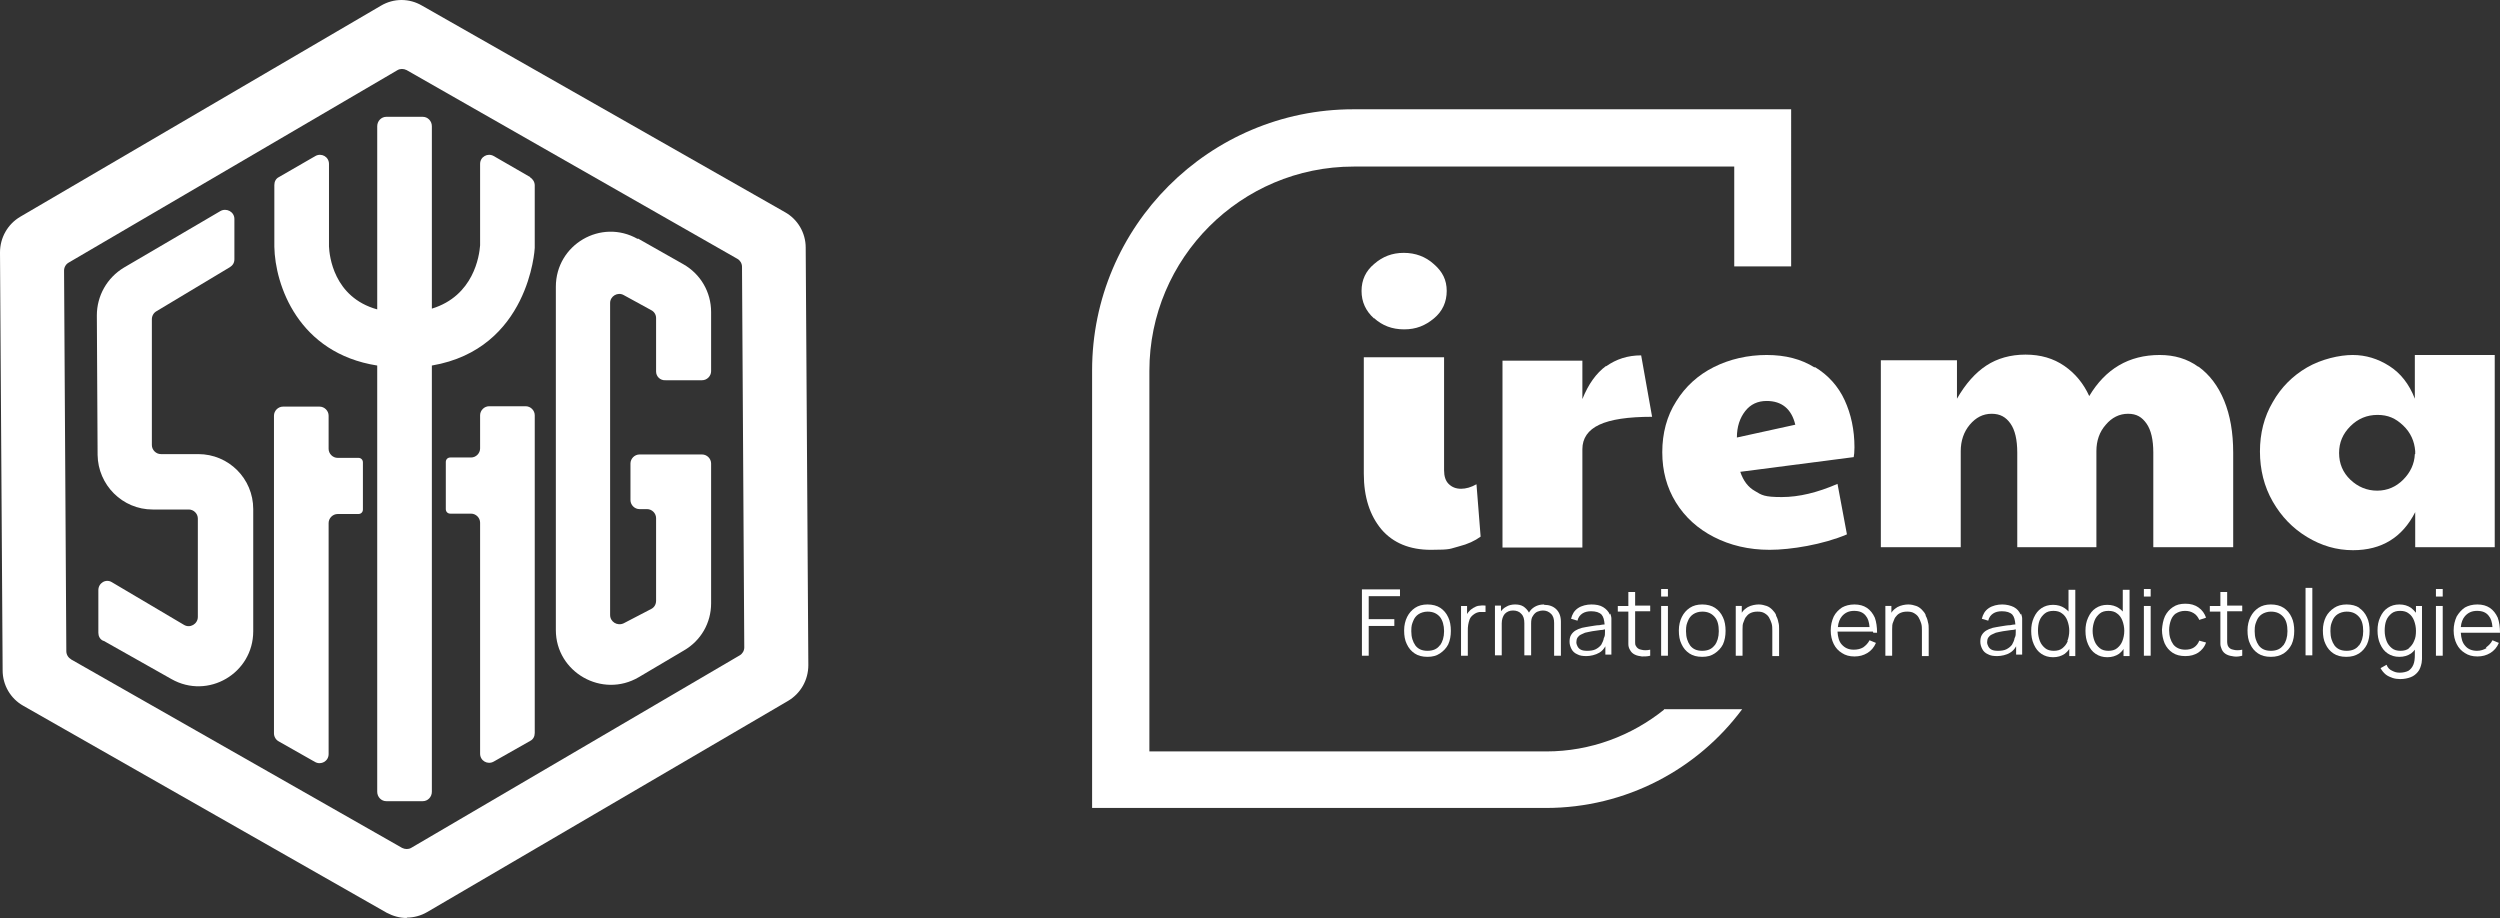
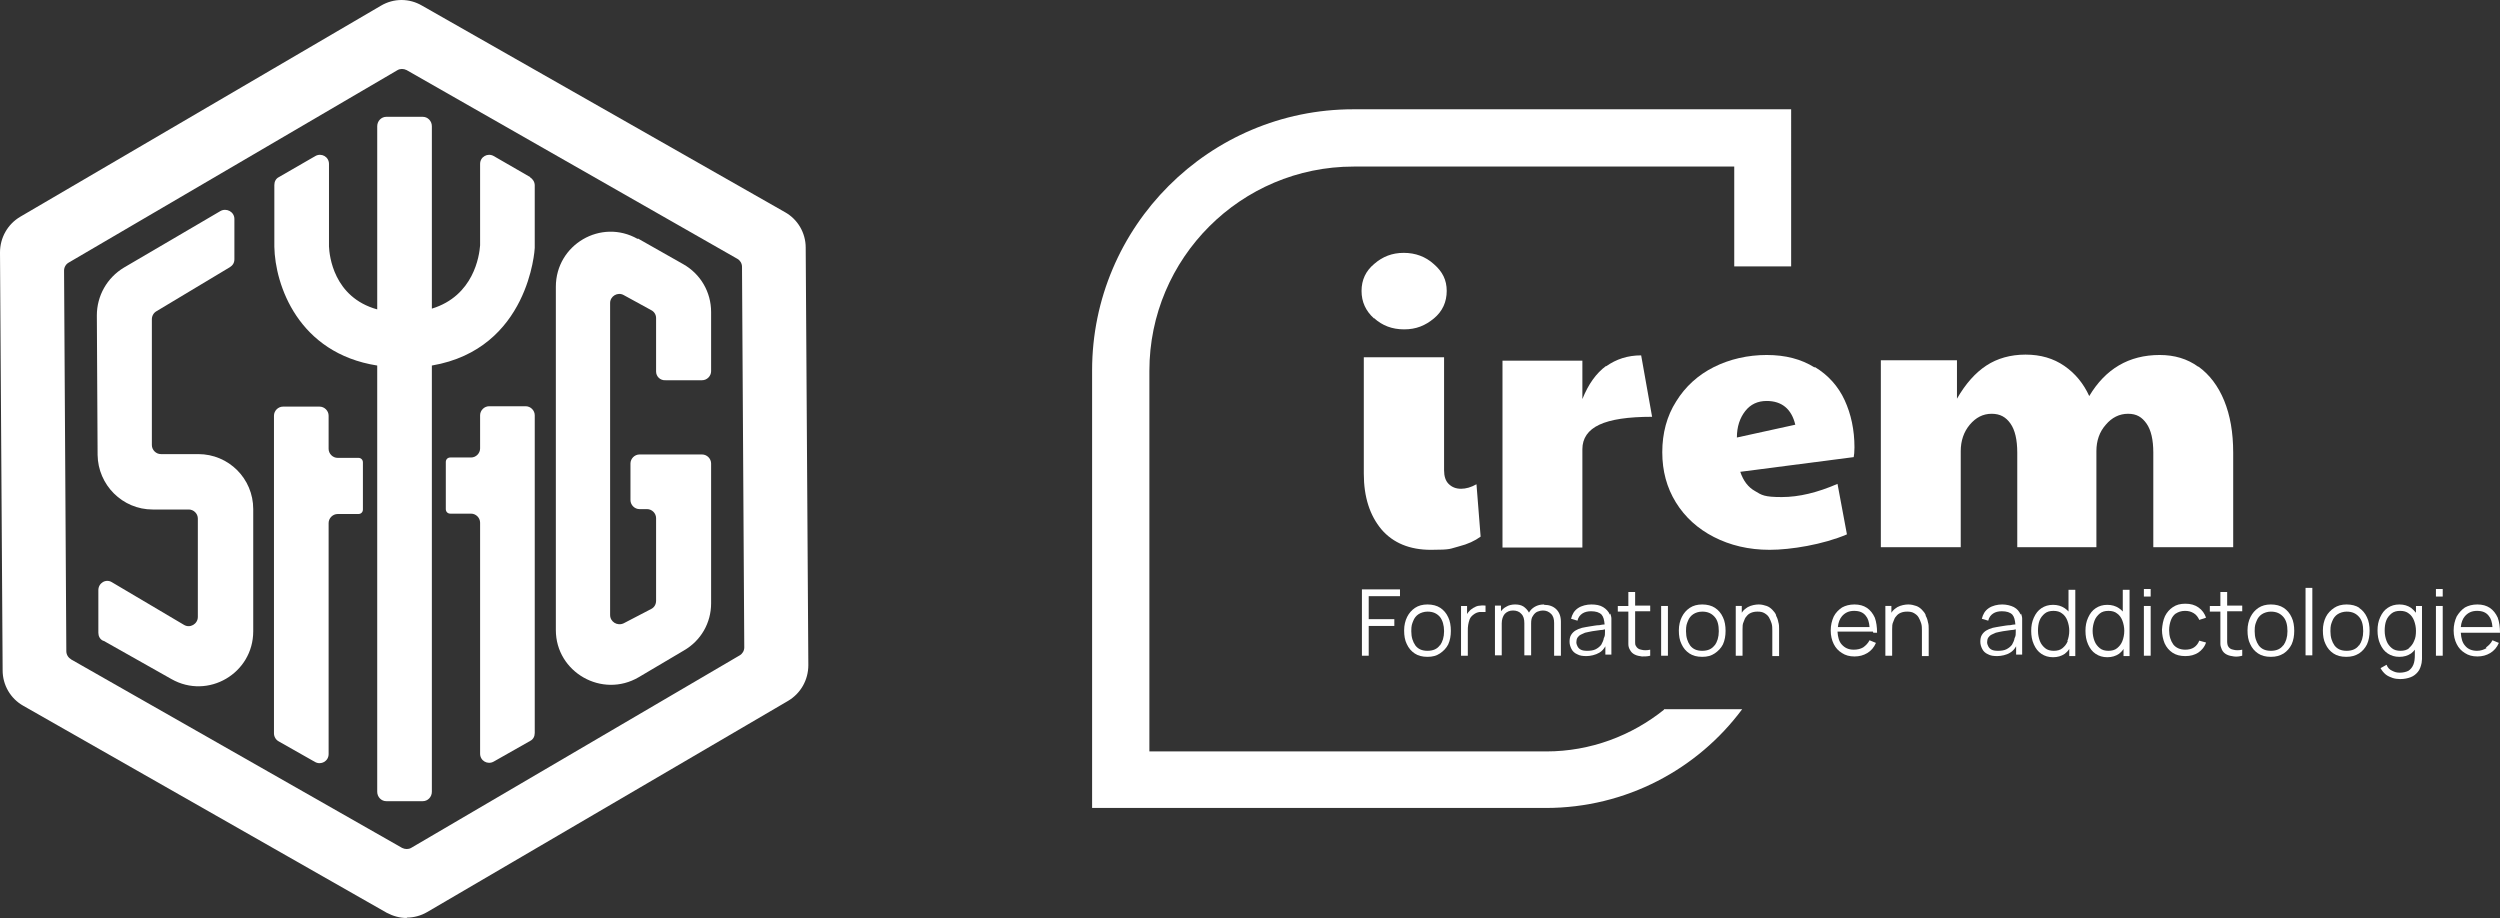
<svg xmlns="http://www.w3.org/2000/svg" version="1.1" viewBox="0 0 663.4 243.6">
  <rect x="0" y="0" width="663.4" height="243.6" fill="#333333" stroke="none" />
  <defs>
    <style>
      .st0 {
        fill: #084;
      }

      .st1 {
        fill: #fff;
      }

      .st2 {
        display: none;
      }
    </style>
  </defs>
  <g id="Calque_3" class="st2">
    <rect class="st0" x="-146" y="-18.5" width="830" height="297" />
  </g>
  <g id="Calque_1">
    <g>
      <path class="st1" d="M387.7,129.7c-1.3,0-2.4-.4-3.3-1.3-.8-.8-1.2-2-1.2-3.6v-30h-21.3v30.9c0,6.2,1.6,11.1,4.7,14.8,3.1,3.6,7.5,5.4,13.1,5.4s5-.3,7.4-.9c2.4-.6,4.3-1.5,5.8-2.6l-1.1-13.9c-1.4.8-2.8,1.2-4.1,1.2h0Z" />
      <path class="st1" d="M364.6,84.4c2.2,2,4.8,3,8,3s5.6-1,7.9-2.9c2.3-1.9,3.4-4.4,3.4-7.3s-1.1-5.1-3.4-7.1c-2.2-2-4.9-3-8-3s-5.6,1-7.8,2.9c-2.3,1.9-3.4,4.3-3.4,7.2s1.1,5.3,3.3,7.3Z" />
      <path class="st1" d="M426.2,97.1c-2.6,1.9-4.7,4.8-6.3,8.8v-10.2h-21.2v49.6h21.2v-26.1c0-2.9,1.5-5.1,4.5-6.5,3-1.4,7.6-2.1,14-2.1l-2.9-16.3c-3.6,0-6.6,1-9.3,2.9h0Z" />
      <path class="st1" d="M481.5,97.5c-3.5-2.2-7.7-3.3-12.7-3.3s-9.8,1.1-14,3.2c-4.2,2.1-7.6,5.2-10,9.1-2.5,3.9-3.7,8.5-3.7,13.5s1.2,9.4,3.6,13.3c2.4,3.9,5.8,7,10.1,9.2,4.3,2.2,9.2,3.4,14.8,3.4s14.2-1.4,20.5-4.1l-2.5-13.4c-5.3,2.3-10.2,3.5-14.8,3.5s-5.3-.5-7.1-1.6c-1.8-1-3.1-2.7-3.9-5.1l30.1-3.9c.1-.5.2-1.4.2-2.6,0-4.6-.9-8.8-2.6-12.5-1.7-3.7-4.4-6.7-7.9-8.8h0ZM460.9,116.1c0-2.9.8-5.2,2.2-7,1.4-1.8,3.3-2.7,5.7-2.7,4,0,6.6,2.1,7.6,6.3l-15.5,3.4Z" />
      <path class="st1" d="M583.3,97.3c-2.9-2.1-6.3-3.1-10.2-3.1-8.2,0-14.4,3.7-18.7,10.9-1.5-3.3-3.7-6-6.6-8-2.9-2-6.3-3-10.3-3s-7.5,1-10.4,2.9c-2.9,1.9-5.5,4.8-7.8,8.8v-10.2h-20.2v49.6h21.2v-25.5c0-2.7.8-5.1,2.4-7,1.6-1.9,3.5-2.9,5.8-2.9s3.8.9,5,2.6,1.8,4.3,1.8,7.7v25.1h21v-25.5c0-2.7.8-5.1,2.5-7,1.6-1.9,3.6-2.9,5.9-2.9s3.7.9,4.9,2.6c1.2,1.7,1.8,4.3,1.8,7.7v25.1h21.2v-25.1c0-5.3-.8-9.9-2.4-13.8-1.6-3.9-3.9-6.9-6.8-9h0Z" />
-       <path class="st1" d="M640.8,94.2v11.6c-1.5-3.9-3.8-6.8-6.8-8.7-3-1.9-6.2-2.9-9.7-2.9s-8.3,1.1-12.1,3.3c-3.8,2.2-6.9,5.3-9.1,9.2-2.3,3.9-3.4,8.3-3.4,13.1s1.1,9.3,3.4,13.3c2.3,4,5.3,7.1,9.1,9.4s7.8,3.5,12.2,3.5c7.6,0,13.1-3.4,16.5-10.1v9.3h21.1v-51h-21.1ZM640.8,120.5c-.1,2.6-1.2,4.9-3.1,6.8-1.9,1.9-4.2,2.9-6.9,2.9s-5.1-1-7.1-2.9c-2-1.9-3-4.3-3-7.1s1-5.1,3-7.1c2-2,4.4-3,7.2-3s4.8.9,6.8,2.8c2,1.9,3,4.2,3.2,6.8v.8Z" />
      <path class="st1" d="M441.6,188.3c-8.6,6.9-19.5,11.1-31.3,11.1h-105.3v-101c0-29.9,24.3-54.2,54.2-54.2h101v26.5h15.1V29h-116.2c-38.2,0-69.3,31.1-69.3,69.3v116.1h120.4c21.3,0,40.3-10.3,52.1-26.2h-20.8,0Z" />
      <path class="st1" d="M361.4,174h1.8v-7.9h6.8v-1.8h-6.8v-6.1h8.3v-1.8h-10.1v17.6Z" />
      <path class="st1" d="M382.2,161.3c-.9-.6-2.1-.9-3.4-.9s-2.4.3-3.3.9c-.9.6-1.6,1.4-2.1,2.4s-.8,2.2-.8,3.6.2,2.6.7,3.6c.5,1.1,1.2,1.9,2.1,2.5.9.6,2,.9,3.4.9s2.4-.3,3.3-.9c.9-.6,1.7-1.4,2.2-2.4.5-1.1.7-2.3.7-3.6s-.2-2.6-.7-3.6c-.5-1.1-1.2-1.9-2.1-2.5h0ZM382.1,171.2c-.7,1-1.8,1.5-3.3,1.5s-2.5-.5-3.2-1.4c-.7-1-1.1-2.2-1.1-3.8s.2-1.9.5-2.7c.3-.8.8-1.4,1.4-1.8s1.5-.7,2.4-.7c1.5,0,2.5.5,3.3,1.4.7.9,1.1,2.2,1.1,3.8s-.4,2.8-1.1,3.8h0Z" />
      <path class="st1" d="M391.6,161c-.5.2-.8.4-1.2.7-.3.2-.5.5-.8.8,0,.1-.2.3-.3.4v-2.1h-1.6v13.2h1.8v-6.6c0-.5,0-1.1.1-1.6s.2-1,.4-1.5c.2-.5.6-.9,1-1.2.5-.4,1-.6,1.6-.7.6,0,1.1,0,1.6,0v-1.7c-.4,0-.8-.1-1.3,0-.5,0-.9.1-1.4.3h0Z" />
      <path class="st1" d="M409.7,160.4c-.9,0-1.7.2-2.4.6-.7.4-1.2.9-1.6,1.6,0,0,0,0,0-.1-.4-.7-.9-1.2-1.5-1.6-.7-.4-1.4-.5-2.2-.5s-1.7.2-2.3.6c-.6.3-1,.7-1.4,1.2v-1.5h-1.6v13.2h1.8v-8.5c0-1,.3-1.9.8-2.5.6-.6,1.3-.9,2.2-.9s1.7.3,2.2.9c.6.6.8,1.4.8,2.5v8.5h1.8v-8.5h0c0-.8.1-1.5.5-2,.3-.5.7-.9,1.2-1.1.5-.2,1-.3,1.4-.3.9,0,1.6.3,2.2.9.6.6.8,1.4.8,2.4v8.7h1.8v-9c0-1.4-.4-2.5-1.2-3.3s-1.9-1.2-3.2-1.2h0Z" />
      <path class="st1" d="M427.2,163.1c-.4-.9-1-1.5-1.8-2s-1.9-.7-3.1-.7-2.6.3-3.6,1-1.5,1.6-1.8,2.8l1.7.5c.2-.9.7-1.5,1.3-1.9.6-.4,1.4-.6,2.3-.6,1.3,0,2.2.3,2.8.9.5.6.7,1.4.8,2.6-.4,0-.9.1-1.4.2-.8,0-1.6.2-2.4.3-.8.1-1.6.3-2.2.4-.7.2-1.2.4-1.7.7-.5.3-.9.7-1.2,1.2-.3.5-.4,1.1-.4,1.8s.2,1.3.5,1.9c.3.6.8,1.1,1.5,1.4.7.4,1.5.5,2.5.5s2.4-.3,3.4-.9c.7-.4,1.2-1,1.6-1.7v2.2h1.6v-8.2c0-.5,0-1,0-1.4,0-.5-.2-.9-.3-1.3h0ZM425.6,169.3c-.1.7-.4,1.2-.7,1.8-.4.5-.9.9-1.5,1.2-.6.3-1.4.4-2.2.4s-1.3-.1-1.7-.3c-.4-.2-.7-.5-.9-.9-.2-.4-.3-.7-.3-1.1s.1-.9.3-1.2c.2-.3.5-.6.9-.8s.7-.3,1.1-.5c.6-.1,1.2-.3,1.9-.4s1.4-.2,2.1-.3c.5,0,.9-.1,1.3-.2v.7c0,.5,0,1-.2,1.4h0Z" />
      <path class="st1" d="M433.9,157.1h-1.8v3.7h-2.8v1.5h2.8v6.9c0,.6,0,1.2,0,1.7,0,.5.1,1,.4,1.5.3.6.7,1,1.3,1.3s1.2.4,1.9.5c.7,0,1.5,0,2.2-.2v-1.6c-.9.2-1.7.2-2.4,0-.6-.1-1.1-.4-1.4-1-.2-.3-.2-.6-.2-1,0-.4,0-.8,0-1.4v-6.8h4v-1.5h-4v-3.7Z" />
-       <path class="st1" d="M442.6,156.3h-1.8v2h1.8v-2Z" />
      <path class="st1" d="M442.6,160.8h-1.8v13.2h1.8v-13.2Z" />
      <path class="st1" d="M455.1,161.3c-.9-.6-2.1-.9-3.4-.9s-2.4.3-3.3.9c-.9.6-1.6,1.4-2.1,2.4s-.8,2.2-.8,3.6.2,2.6.7,3.6c.5,1.1,1.2,1.9,2.1,2.5.9.6,2,.9,3.4.9s2.4-.3,3.3-.9c.9-.6,1.7-1.4,2.2-2.4.5-1.1.7-2.3.7-3.6s-.2-2.6-.7-3.6c-.5-1.1-1.2-1.9-2.1-2.5h0ZM455,171.2c-.7,1-1.8,1.5-3.3,1.5s-2.5-.5-3.2-1.4c-.7-1-1.1-2.2-1.1-3.8s.2-1.9.5-2.7c.3-.8.8-1.4,1.4-1.8s1.4-.7,2.4-.7c1.5,0,2.5.5,3.3,1.4s1.1,2.2,1.1,3.8-.4,2.8-1.1,3.8h0Z" />
      <path class="st1" d="M471.3,163.2c-.2-.5-.6-1-1-1.4-.4-.4-.9-.8-1.5-1-.6-.2-1.3-.4-2.1-.4s-2,.2-2.9.7c-.6.4-1.2.8-1.6,1.5v-1.8h-1.6v13.2h1.8v-7c0-.8,0-1.4.3-2,.2-.6.4-1.1.8-1.5.3-.4.7-.7,1.2-.9s1-.3,1.7-.3,1.3.1,1.8.4.9.6,1.2,1.1c.3.5.5,1,.7,1.6s.2,1.3.2,2v6.7h1.8v-7.2c0-.6,0-1.2-.2-1.8-.1-.6-.3-1.2-.6-1.7h0Z" />
      <path class="st1" d="M497.1,167.9h1c0-1.5-.2-2.9-.6-4-.5-1.1-1.2-2-2.1-2.6-.9-.6-2-.9-3.3-.9s-2.4.3-3.3.8c-.9.6-1.7,1.4-2.2,2.4-.5,1.1-.8,2.3-.8,3.7s.3,2.6.8,3.6,1.2,1.8,2.2,2.4c.9.6,2,.9,3.3.9s2.4-.3,3.4-.9c1-.6,1.8-1.5,2.3-2.7l-1.7-.7c-.4.8-1,1.4-1.7,1.9-.7.4-1.5.6-2.5.6-1.4,0-2.4-.5-3.2-1.4-.7-.8-1-1.9-1.1-3.4h9.4ZM488.8,163.5c.8-.9,1.8-1.4,3.2-1.4s2.4.4,3.1,1.3c.6.7.9,1.7,1,3h-8.4c.1-1.2.5-2.2,1.1-2.9Z" />
      <path class="st1" d="M511,163.2c-.2-.5-.6-1-1-1.4-.4-.4-.9-.8-1.5-1-.6-.2-1.3-.4-2.1-.4s-2,.2-2.9.7c-.6.4-1.2.8-1.6,1.5v-1.8h-1.6v13.2h1.8v-7c0-.8,0-1.4.3-2,.2-.6.4-1.1.8-1.5.3-.4.7-.7,1.2-.9.5-.2,1-.3,1.7-.3s1.3.1,1.8.4.9.6,1.2,1.1c.3.5.5,1,.7,1.6s.2,1.3.2,2v6.7h1.8v-7.2c0-.6,0-1.2-.2-1.8-.1-.6-.3-1.2-.6-1.7h0Z" />
      <path class="st1" d="M536.2,163.1c-.4-.9-.9-1.5-1.8-2-.8-.4-1.9-.7-3.1-.7s-2.6.3-3.6,1-1.5,1.6-1.8,2.8l1.7.5c.2-.9.7-1.5,1.3-1.9.6-.4,1.4-.6,2.3-.6,1.3,0,2.2.3,2.8.9.5.6.7,1.4.8,2.6-.4,0-.9.1-1.4.2-.8,0-1.6.2-2.4.3-.8.1-1.6.3-2.2.4-.7.2-1.2.4-1.7.7-.5.3-.9.7-1.2,1.2-.3.5-.4,1.1-.4,1.8s.2,1.3.5,1.9c.3.6.8,1.1,1.5,1.4.7.4,1.5.5,2.5.5s2.5-.3,3.4-.9c.7-.4,1.2-1,1.6-1.7v2.2h1.6v-8.2c0-.5,0-1,0-1.4,0-.5-.2-.9-.3-1.3h0ZM534.6,169.3c-.1.7-.4,1.2-.7,1.8-.4.5-.9.9-1.5,1.2-.6.3-1.4.4-2.2.4s-1.3-.1-1.7-.3c-.4-.2-.7-.5-.9-.9-.2-.4-.3-.7-.3-1.1s.1-.9.3-1.2c.2-.3.5-.6.9-.8.4-.2.7-.3,1.1-.5.5-.1,1.2-.3,1.9-.4.7-.1,1.4-.2,2.1-.3.5,0,.9-.1,1.3-.2v.7c0,.5,0,1-.2,1.4h0Z" />
      <path class="st1" d="M549,162.4c-.3-.4-.7-.7-1.1-1-.9-.6-1.9-.9-3.1-.9s-2.2.3-3.1.9-1.5,1.4-2,2.5c-.5,1.1-.7,2.2-.7,3.5s.2,2.5.7,3.6c.5,1.1,1.1,1.9,2,2.5.9.6,1.9.9,3.1.9s2.2-.3,3.1-.9c.5-.4.9-.8,1.2-1.3v1.9h1.6v-17.6h-1.8v5.9h0ZM548.7,170.1c-.3.8-.8,1.4-1.4,1.9-.6.5-1.4.7-2.3.7s-1.7-.2-2.3-.7c-.6-.5-1.1-1.1-1.4-1.9-.3-.8-.5-1.7-.5-2.7s.1-1.9.4-2.7c.3-.8.8-1.4,1.4-1.9.6-.5,1.4-.7,2.3-.7s1.7.2,2.3.7c.6.4,1.1,1.1,1.4,1.9.3.8.5,1.7.5,2.7s-.2,1.9-.5,2.7h0Z" />
      <path class="st1" d="M563.4,162.4c-.3-.4-.7-.7-1.1-1-.9-.6-1.9-.9-3.1-.9s-2.2.3-3.1.9c-.9.6-1.5,1.4-2,2.5s-.7,2.2-.7,3.5.2,2.5.7,3.6c.5,1.1,1.1,1.9,2,2.5.9.6,1.9.9,3.1.9s2.2-.3,3.1-.9c.5-.4.9-.8,1.2-1.3v1.9h1.6v-17.6h-1.8v5.9h0ZM563.2,170.1c-.3.8-.8,1.4-1.4,1.9-.6.5-1.4.7-2.3.7s-1.7-.2-2.3-.7c-.6-.5-1.1-1.1-1.4-1.9-.3-.8-.5-1.7-.5-2.7s.2-1.9.5-2.7c.3-.8.8-1.4,1.4-1.9.6-.5,1.4-.7,2.3-.7s1.7.2,2.3.7c.6.4,1.1,1.1,1.4,1.9.3.8.5,1.7.5,2.7s-.2,1.9-.5,2.7h0Z" />
      <path class="st1" d="M570.7,160.8h-1.8v13.2h1.8v-13.2Z" />
      <path class="st1" d="M570.7,156.3h-1.8v2h1.8v-2Z" />
      <path class="st1" d="M577.4,162.8c.6-.4,1.4-.7,2.4-.7s1.6.2,2.3.6c.7.4,1.2,1.1,1.5,1.8l1.8-.6c-.4-1.1-1-2-2-2.7s-2.1-1-3.5-1-2.4.3-3.3.9c-.9.6-1.6,1.4-2.1,2.4-.5,1.1-.7,2.3-.8,3.6,0,1.4.3,2.6.7,3.6.5,1.1,1.2,1.9,2.1,2.5.9.6,2,.9,3.4.9s2.4-.3,3.4-.9c.9-.6,1.7-1.5,2.1-2.7l-1.8-.5c-.3.8-.8,1.4-1.4,1.8-.6.4-1.4.6-2.3.6-1.4,0-2.5-.5-3.2-1.4-.7-1-1.1-2.2-1.1-3.8,0-1,.2-1.9.5-2.7.3-.8.8-1.4,1.4-1.8h0Z" />
      <path class="st1" d="M591,157.1h-1.8v3.7h-2.8v1.5h2.8v6.9c0,.6,0,1.2,0,1.7,0,.5.2,1,.4,1.5.3.6.7,1,1.3,1.3s1.2.4,1.9.5,1.5,0,2.2-.2v-1.6c-.9.2-1.7.2-2.4,0-.6-.1-1.1-.4-1.4-1-.1-.3-.2-.6-.2-1,0-.4,0-.8,0-1.4v-6.8h4v-1.5h-4v-3.7Z" />
      <path class="st1" d="M606,161.3c-.9-.6-2.1-.9-3.4-.9s-2.4.3-3.3.9c-.9.6-1.6,1.4-2.1,2.4s-.8,2.2-.8,3.6.2,2.6.7,3.6c.5,1.1,1.2,1.9,2.1,2.5.9.6,2,.9,3.4.9s2.4-.3,3.4-.9c.9-.6,1.6-1.4,2.1-2.4.5-1.1.7-2.3.7-3.6s-.2-2.6-.7-3.6c-.5-1.1-1.2-1.9-2.1-2.5h0ZM605.9,171.2c-.7,1-1.8,1.5-3.3,1.5s-2.5-.5-3.2-1.4c-.7-1-1.1-2.2-1.1-3.8s.2-1.9.5-2.7c.3-.8.8-1.4,1.4-1.8.6-.4,1.5-.7,2.4-.7,1.5,0,2.5.5,3.3,1.4s1.1,2.2,1.1,3.8-.4,2.8-1.1,3.8h0Z" />
      <path class="st1" d="M613.6,156h-1.8v17.9h1.8v-17.9Z" />
      <path class="st1" d="M626.1,161.3c-.9-.6-2.1-.9-3.4-.9s-2.4.3-3.3.9c-.9.6-1.7,1.4-2.2,2.4s-.8,2.2-.8,3.6.2,2.6.7,3.6c.5,1.1,1.2,1.9,2.1,2.5.9.6,2,.9,3.4.9s2.4-.3,3.4-.9c.9-.6,1.6-1.4,2.1-2.4.5-1.1.7-2.3.7-3.6s-.2-2.6-.7-3.6c-.5-1.1-1.2-1.9-2.1-2.5h0ZM626,171.2c-.7,1-1.8,1.5-3.3,1.5s-2.5-.5-3.2-1.4c-.7-1-1.1-2.2-1.1-3.8s.2-1.9.5-2.7c.3-.8.8-1.4,1.4-1.8.6-.4,1.5-.7,2.4-.7,1.5,0,2.5.5,3.3,1.4s1.1,2.2,1.1,3.8-.4,2.8-1.1,3.8h0Z" />
      <path class="st1" d="M641.1,162.6c-.4-.5-.8-.9-1.3-1.3-.9-.6-1.9-.9-3.1-.9s-2.2.3-3.1.9c-.9.6-1.5,1.4-2,2.5s-.7,2.2-.7,3.5.2,2.5.7,3.6c.5,1.1,1.1,1.9,2,2.5.9.6,1.9.9,3.1.9s2.2-.3,3.1-.9c.4-.3.7-.6,1-1v1.4c0,1-.1,1.9-.4,2.6-.3.7-.7,1.2-1.3,1.6-.6.3-1.4.5-2.3.5s-1.4-.2-2-.5c-.7-.3-1.2-.8-1.5-1.6l-1.6.9c.4.7.8,1.2,1.4,1.7.5.4,1.2.7,1.8.9s1.3.3,2,.3c1.1,0,2-.2,2.8-.5.8-.3,1.4-.8,1.9-1.4.5-.6.8-1.4,1-2.4,0-.3.1-.7.1-1,0-.4,0-.7,0-1.1v-13h-1.6v1.8h0ZM639.3,172c-.6.5-1.4.7-2.3.7s-1.7-.2-2.3-.7c-.6-.5-1.1-1.1-1.4-1.9-.3-.8-.5-1.7-.5-2.7s.1-1.9.4-2.7c.3-.8.8-1.4,1.4-1.9.6-.5,1.4-.7,2.3-.7s1.7.2,2.3.7c.6.4,1.1,1.1,1.4,1.9.3.8.5,1.7.5,2.7s-.1,1.9-.5,2.7c-.3.8-.8,1.4-1.4,1.9h0Z" />
      <path class="st1" d="M648.2,156.3h-1.8v2h1.8v-2Z" />
      <path class="st1" d="M648.2,160.8h-1.8v13.2h1.8v-13.2Z" />
      <path class="st1" d="M659.8,172c-.7.4-1.5.7-2.5.7-1.4,0-2.5-.5-3.2-1.4-.7-.8-1-1.9-1.1-3.4h10.4c0-1.5-.2-2.9-.6-4-.5-1.1-1.2-2-2.1-2.6-.9-.6-2-.9-3.3-.9s-2.4.3-3.3.8c-.9.6-1.6,1.4-2.2,2.4-.5,1.1-.8,2.3-.8,3.7s.3,2.6.8,3.6c.5,1,1.2,1.8,2.2,2.4.9.6,2,.9,3.3.9s2.4-.3,3.4-.9c1-.6,1.8-1.5,2.3-2.7l-1.7-.7c-.4.8-1,1.4-1.7,1.9h0ZM654.1,163.5c.8-.9,1.8-1.4,3.2-1.4s2.4.4,3.1,1.3c.6.7.9,1.7,1,3h-8.4c.1-1.2.5-2.2,1.1-2.9Z" />
    </g>
  </g>
  <g id="Calque_2">
    <g>
      <path class="st1" d="M108,243.6c-1.9,0-3.7-.5-5.4-1.4L6.2,187.3c-3.4-1.9-5.5-5.5-5.5-9.4L0,67c0-3.9,2-7.5,5.4-9.5L101.1,1.5c3.4-2,7.5-2,10.9,0l96.3,54.8c3.4,1.9,5.5,5.5,5.5,9.4l.7,110.8c0,3.9-2,7.5-5.4,9.5l-95.7,56c-1.7,1-3.6,1.5-5.5,1.5ZM18.9,175l87.8,50c.8.4,1.7.4,2.4,0l87.2-51.1c.7-.4,1.2-1.2,1.2-2.1l-.6-101c0-.9-.5-1.7-1.2-2.1L107.9,18.6c-.8-.4-1.7-.4-2.4,0L18.2,69.7c-.7.4-1.2,1.2-1.2,2.1l.6,101c0,.9.5,1.7,1.2,2.1ZM197.6,176.6h0s0,0,0,0Z" />
      <path class="st1" d="M139.5,107.8h-9.7c-1.3,0-2.4,1.1-2.4,2.4v8.8c0,1.3-1.1,2.4-2.4,2.4h-5.5c-.7,0-1.2.5-1.2,1.2v12.5c0,.7.5,1.2,1.2,1.2h5.5c1.3,0,2.4,1.1,2.4,2.4v61.3c0,1.9,2,3,3.6,2.1l9.7-5.5c.8-.4,1.2-1.2,1.2-2.1v-84.3c0-1.3-1.1-2.4-2.4-2.4Z" />
      <path class="st1" d="M95.1,121.5h-5.5c-1.3,0-2.4-1.1-2.4-2.4v-8.8c0-1.3-1.1-2.4-2.4-2.4h-9.7c-1.3,0-2.4,1.1-2.4,2.4v84.3c0,.9.5,1.7,1.2,2.1l9.7,5.5c1.6.9,3.6-.2,3.6-2.1v-61.3c0-1.3,1.1-2.4,2.4-2.4h5.5c.7,0,1.2-.5,1.2-1.2v-12.5c0-.7-.5-1.2-1.2-1.2Z" />
      <path class="st1" d="M140.7,47l-9.7-5.6c-1.6-.9-3.6.2-3.6,2.1v21.6c-.2,2.8-1.7,13.4-12.8,16.8v-48.4c0-1.4-1.1-2.5-2.4-2.5h-9.7c-1.3,0-2.4,1.1-2.4,2.5v48.6c-11.6-3.2-12.7-14.3-12.8-16.7v-21.9c0-1.9-2-3-3.6-2.1l-9.7,5.6c-.8.4-1.2,1.2-1.2,2.1v16.4c.2,10.1,6.3,28.2,27.3,31.5v113.1c0,1.4,1.1,2.5,2.4,2.5h9.7c1.3,0,2.4-1.1,2.4-2.5v-113.1c25.8-4.4,27.3-30.9,27.3-31.2v-16.6c0-.9-.5-1.7-1.2-2.1Z" />
      <path class="st1" d="M27.3,170c-.8-.4-1.2-1.2-1.2-2.1v-11.3c0-1.9,2-3.1,3.6-2.1l19.1,11.3c1.6,1,3.7-.2,3.7-2.1v-26.1c0-1.3-1.1-2.4-2.4-2.4h-9.6c-8,0-14.5-6.5-14.6-14.5l-.2-37c0-5.2,2.7-10,7.2-12.7l25.6-15c1.6-.9,3.7.2,3.7,2.1v10.7c0,.9-.4,1.6-1.2,2.1l-19.5,11.7c-.7.4-1.2,1.2-1.2,2.1v33.4c0,1.3,1.1,2.4,2.4,2.4h9.9c8.1,0,14.6,6.5,14.6,14.6v32.4c0,11.2-12,18.2-21.7,12.7l-17.9-10.1Z" />
      <path class="st1" d="M169.3,63.3l12,6.8c4.6,2.6,7.4,7.4,7.4,12.7v15.7c0,1.3-1.1,2.4-2.4,2.4h-9.7c-1.4.1-2.5-1-2.5-2.3v-14.2c0-.9-.5-1.7-1.3-2.1l-7.3-4c-1.6-.9-3.6.3-3.6,2.1v82.8c0,1.8,1.9,3,3.6,2.2l7.3-3.8c.8-.4,1.3-1.2,1.3-2.2v-21.9c0-1.3-1.1-2.4-2.4-2.4h-2c-1.3,0-2.4-1.1-2.4-2.4v-9.7c0-1.3,1.1-2.4,2.4-2.4h16.6c1.3,0,2.4,1.1,2.4,2.4v37.1c0,5.2-2.7,9.9-7.2,12.5l-12,7.1c-9.7,5.7-22-1.3-22-12.5v-91.1c0-11.2,12-18.2,21.7-12.7Z" />
    </g>
  </g>
</svg>